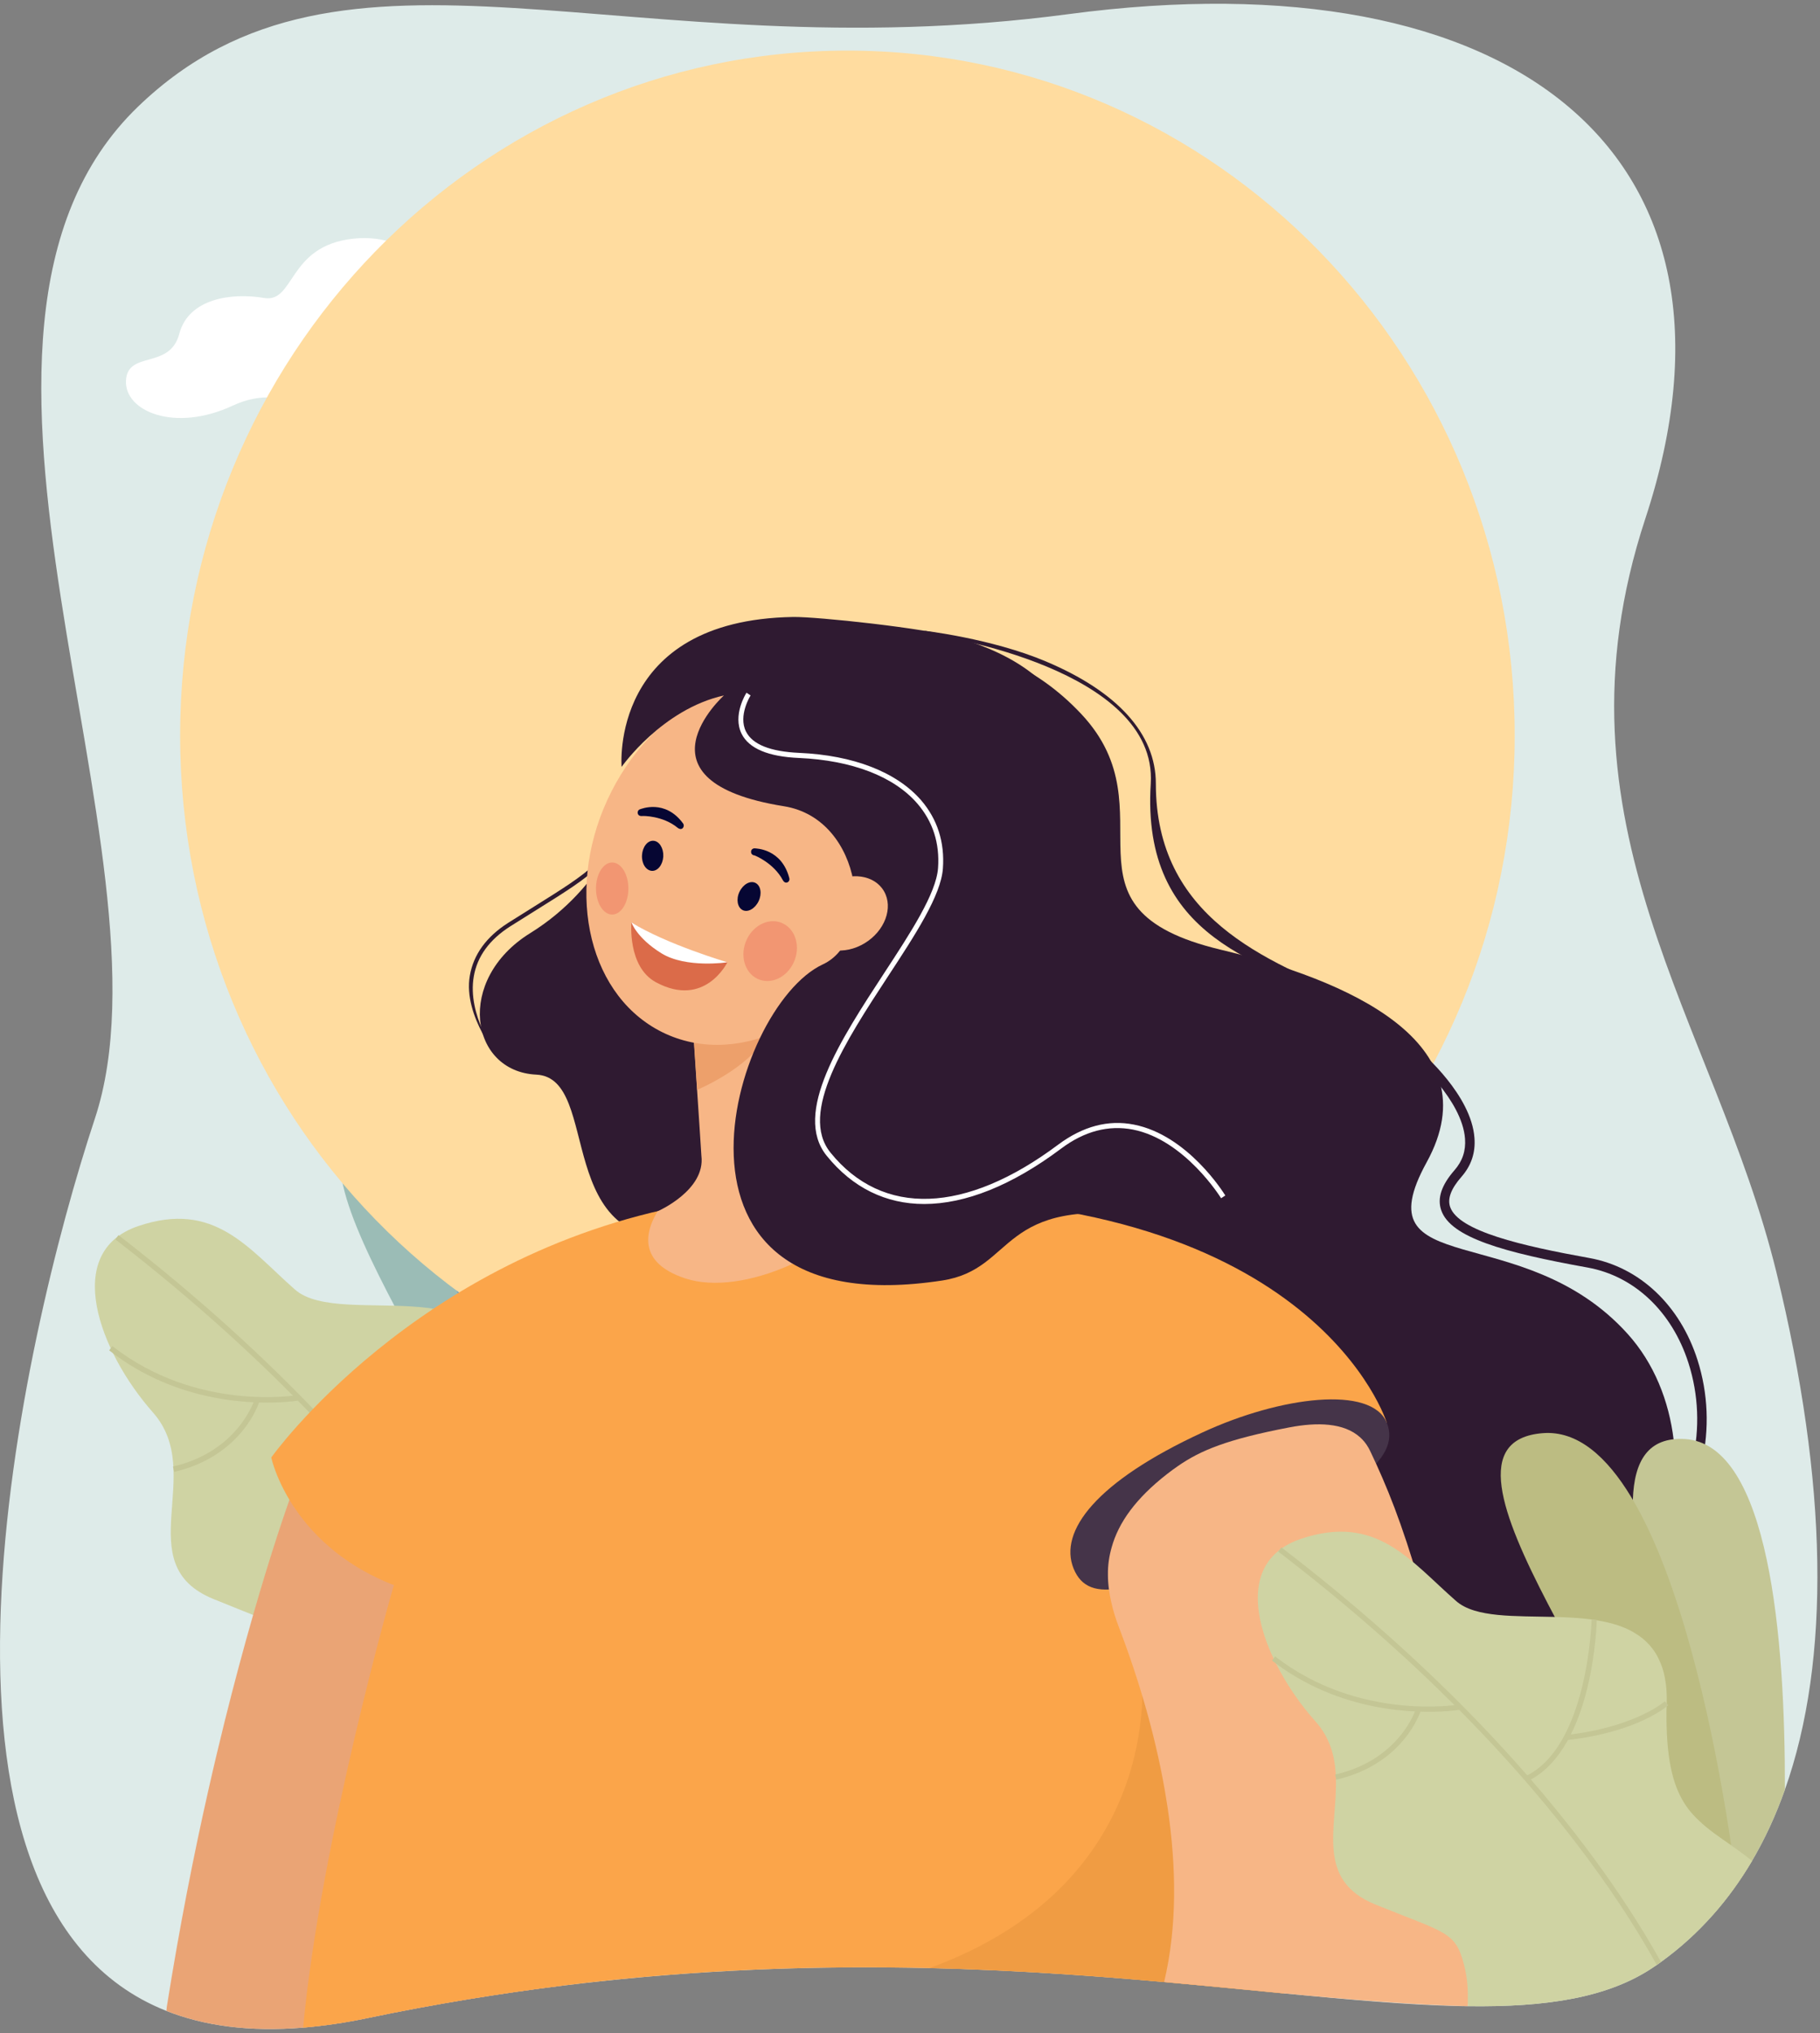
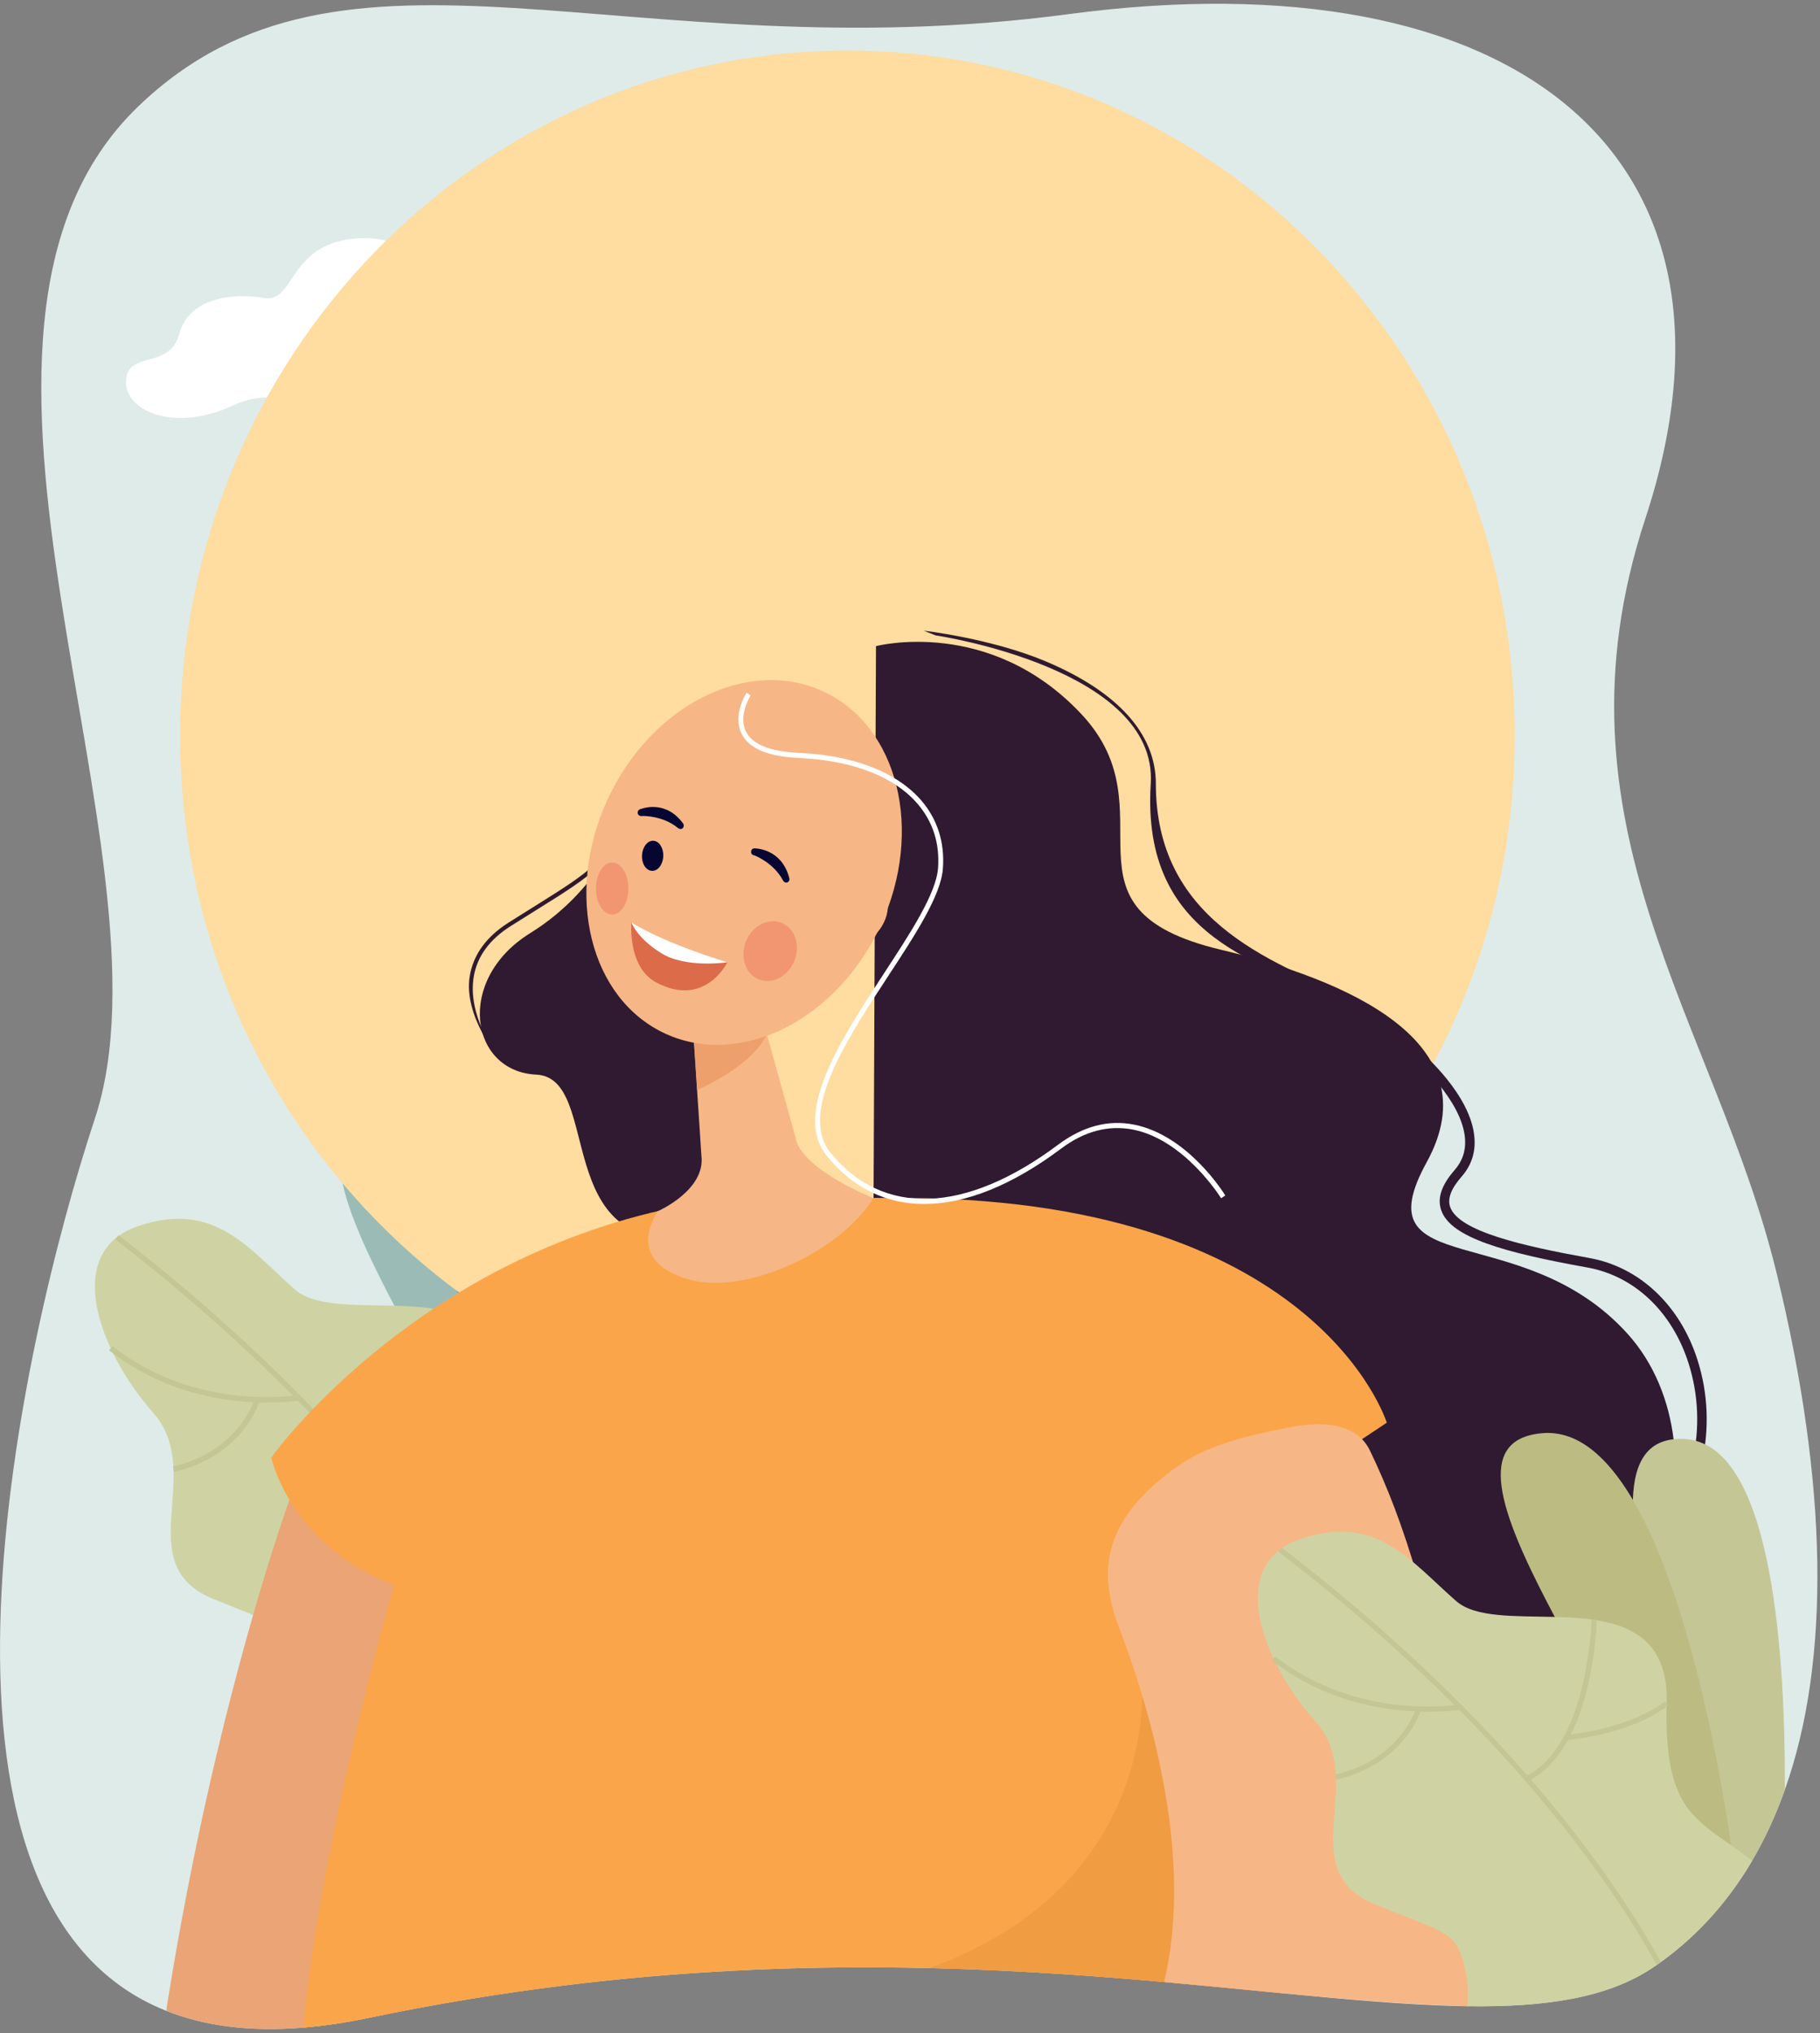
<svg xmlns="http://www.w3.org/2000/svg" width="274" height="306" viewBox="0 0 274 306" fill="none">
  <rect x="0" y="0" width="274" height="306" fill="#808080" stroke="none" />
  <path d="M25.047 302.677C30.707 304.921 37.518 305.866 45.634 305.197C48.646 304.941 51.831 304.488 55.227 303.78C65.473 301.634 75.335 300.039 84.832 298.858C120.173 294.507 150.353 296.121 175.257 298.326C181.608 298.897 187.613 299.488 193.292 300.039C203.097 300.984 211.865 301.771 219.616 301.949C220.077 301.968 220.537 301.968 220.978 301.968C232.816 302.126 242.179 300.708 249.029 296.023C249.163 295.944 249.278 295.845 249.413 295.767C249.624 295.629 249.835 295.471 250.046 295.314C252.905 293.247 255.495 290.904 257.835 288.266C260.042 285.785 262.018 283.048 263.764 280.095C265.702 276.807 267.352 273.224 268.714 269.385C275.64 249.855 275.218 223.257 267.429 191.461C258.2 153.838 232.529 124.169 247.705 78.061C265.836 22.974 227.751 -6.774 160.887 2.125C94.022 11.024 51.831 -13.861 20.788 16.044C-14.688 50.222 27.465 128.54 14.284 168.368C3.194 201.876 -15.973 286.415 25.047 302.677Z" fill="#DEEBE9" />
-   <path d="M93.197 250.485C93.197 250.485 100.219 170.553 79.152 169.254C58.066 167.955 85.944 223.966 83.181 247.158L93.197 250.485Z" fill="#B2C9C6" />
+   <path d="M93.197 250.485C93.197 250.485 100.219 170.553 79.152 169.254L93.197 250.485Z" fill="#B2C9C6" />
  <path d="M86.79 236.133C86.79 236.133 78.693 166.695 57.55 168.408C36.407 170.12 74.588 214.378 76.218 234.637L86.79 236.133Z" fill="#9BBCB6" />
  <path d="M80.861 235.345C79.978 221.348 74.356 206.523 69.809 196.561C64.878 185.752 60.082 178.172 60.043 178.113L60.504 177.818C60.542 177.897 65.358 185.496 70.308 196.344C74.874 206.346 80.515 221.249 81.417 235.326L80.861 235.345Z" fill="#74A1BD" />
  <path d="M23.031 212.606C31.108 221.741 19.328 235.424 32.087 240.661C42.889 245.111 44.251 244.796 45.575 249.875C46.016 251.608 46.208 253.379 46.169 255.171C46.131 257.317 46.496 260.802 48.952 263.361C63.879 278.993 104.995 270.232 97.013 242.866C96.438 240.898 94.845 239.106 93.003 237.255C83.007 227.195 75.87 229.912 76.369 209.791C76.868 189.67 51.465 200.341 44.404 194.1C37.344 187.879 32.298 180.653 20.805 184.551C9.293 188.45 14.953 203.471 23.031 212.606Z" fill="#CFD3A3" />
  <path d="M78.617 257.731L79.346 257.455C79.231 257.12 66.472 223.494 17.834 185.91L17.374 186.56C65.819 224.006 78.501 257.396 78.617 257.731Z" fill="#C4C695" />
  <path d="M61.329 215.461C71.996 214.221 76.428 210.283 76.62 210.126L76.102 209.515C76.064 209.555 71.632 213.473 61.252 214.674L61.329 215.461Z" fill="#C4C695" />
  <path d="M55.322 221.742C59.428 219.773 62.536 214.851 64.32 207.547C65.644 202.074 65.778 197.093 65.778 197.033L64.992 197.014C64.992 197.211 64.435 216.485 54.996 221.013L55.322 221.742Z" fill="#C4C695" />
  <path d="M43.103 211.012C44.331 210.913 45.06 210.795 45.079 210.775L44.945 209.968C44.791 209.988 29.672 212.606 16.913 202.605L16.434 203.255C26.718 211.327 38.498 211.366 43.103 211.012Z" fill="#C4C695" />
  <path d="M26.218 221.545C31.552 220.324 34.736 217.528 36.482 215.402C38.382 213.099 38.996 211.091 39.034 210.992L38.286 210.736C38.267 210.815 35.811 218.493 26.045 220.738L26.218 221.545Z" fill="#C4C695" />
  <path d="M66.969 43.489C66.969 43.489 63.055 34.846 53.155 35.929C43.255 37.012 44.425 45.674 39.725 44.847C35.005 44.04 28.405 44.847 26.985 50.262C25.565 55.676 19.195 52.703 18.965 57.29C18.735 61.897 26.275 65.126 35.005 61.07C43.734 57.014 47.975 64.22 60.235 62.921C72.495 61.621 74.011 59.987 81.263 60.794C88.516 61.602 88.343 55.912 85.043 52.112C81.743 48.372 68.389 48.726 66.969 43.489Z" fill="white" />
  <path d="M116.643 24.746C116.643 24.746 113.573 17.954 105.784 18.801C97.994 19.647 98.934 26.459 95.212 25.809C91.509 25.18 86.309 25.809 85.197 30.062C84.084 34.315 79.076 31.972 78.884 35.594C78.692 39.217 84.64 41.757 91.49 38.567C98.339 35.378 101.678 41.048 111.328 40.024C120.96 39 122.169 37.721 127.867 38.351C133.565 38.981 133.431 34.511 130.841 31.539C128.251 28.566 117.756 28.861 116.643 24.746Z" fill="white" />
  <path d="M127.578 213.787C72.096 213.787 27.118 167.635 27.118 110.703C27.118 53.771 72.096 7.618 127.578 7.618C183.061 7.618 228.038 53.771 228.038 110.703C228.038 167.635 183.061 213.787 127.578 213.787Z" fill="url(#paint0_radial_172_1482)" />
  <path d="M127.58 165.592C98.037 165.592 74.088 141.017 74.088 110.703C74.088 80.388 98.037 55.813 127.58 55.813C157.122 55.813 181.071 80.388 181.071 110.703C181.071 141.017 157.122 165.592 127.58 165.592Z" fill="#FFDC9F" />
  <path d="M25.048 302.677C30.708 304.921 37.519 305.866 45.635 305.197C48.648 304.941 51.833 304.488 55.228 303.78C65.474 301.634 75.336 300.039 84.833 298.858C82.55 279.15 80.228 258.458 78.367 241.822C78.348 241.645 78.329 241.468 78.31 241.271C76.755 227.313 75.547 216.307 75.01 211.326C74.799 209.436 74.683 208.432 74.683 208.432L71.326 209.574L46.575 218.02C46 219.221 44.944 221.879 43.563 225.777C43.007 227.372 42.393 229.163 41.74 231.171C39.457 238.2 36.675 247.65 33.836 259.049C33.049 262.239 32.243 265.585 31.456 269.07C29.192 279.032 27.005 290.136 25.106 302.106C25.106 302.303 25.067 302.48 25.048 302.677Z" fill="#EAA475" />
  <path d="M94.312 122.574C94.312 122.574 91.108 133.461 79.827 140.451C68.526 147.44 70.694 161.28 80.748 161.753C90.801 162.245 82.762 189.059 104.347 186.205C117.72 184.453 94.312 122.574 94.312 122.574Z" fill="#2F1A31" />
  <path d="M131.879 97.256C131.879 97.256 148.993 92.748 162.807 107.494C176.622 122.24 157.723 136.73 183.797 142.951C202.6 147.44 224.741 156.851 214.783 174.943C204.826 193.056 229.173 183.173 245.04 200.774C260.907 218.374 249.568 256.372 219.714 249.402C189.86 242.413 215.186 266.767 177.773 271.275C140.359 275.784 131.515 180.318 131.515 180.318L131.879 97.256Z" fill="#2F1A31" />
  <path d="M45.637 305.197C48.649 304.941 51.834 304.488 55.23 303.78C65.475 301.634 75.337 300.039 84.834 298.858C104.884 296.377 123.265 295.845 139.976 296.239C152.716 296.535 164.477 297.381 175.26 298.346C178.656 298.641 181.956 298.956 185.16 299.271C187.942 299.547 190.666 299.803 193.295 300.059C193.161 299.055 193.007 298.031 192.854 297.027C192.777 296.515 192.719 296.023 192.643 295.511C192.144 292.046 191.645 288.62 191.108 285.234C191.031 284.742 190.954 284.269 190.877 283.777C190.091 278.737 189.285 273.795 188.46 269.011C187.481 263.42 186.484 258.025 185.448 252.867C184.412 247.709 183.337 242.827 182.244 238.22C181.956 236.999 181.649 235.798 181.361 234.617C181.342 234.558 181.323 234.479 181.303 234.42C181.169 233.849 181.016 233.298 180.881 232.746C180.805 232.471 180.728 232.176 180.651 231.9C180.325 230.699 180.018 229.518 179.692 228.356C178.924 225.62 178.138 223.04 177.351 220.658C177.313 220.52 177.255 220.383 177.217 220.245C176.948 219.457 176.68 218.67 176.411 217.922C176.257 217.489 176.104 217.055 175.95 216.642C175.95 216.642 173.917 210.775 168.602 203.747C168.449 203.55 168.295 203.333 168.142 203.136C164.189 198.057 158.548 192.446 150.74 188.036C145.425 185.024 139.093 182.582 131.611 181.263C131.4 181.224 131.208 181.184 130.997 181.165C126.354 180.377 121.288 180.023 115.763 180.22H115.744C115.724 180.22 115.686 180.22 115.667 180.22C115.11 180.239 114.573 180.279 114.017 180.338C114.017 180.338 114.017 180.338 113.998 180.338C113.23 180.417 112.482 180.535 111.714 180.673C110.544 180.889 109.374 181.204 108.203 181.578C105.076 182.602 101.949 184.157 98.802 186.225C98.438 186.461 98.054 186.717 97.689 186.973C90.533 191.973 83.376 199.592 76.392 209.436C75.951 210.047 75.51 210.677 75.069 211.326C72.44 215.126 69.85 219.26 67.298 223.67C64.593 228.336 61.926 233.298 59.316 238.574C59.24 238.574 48.208 277.378 45.637 305.197Z" fill="#FBA54A" />
  <path d="M208.777 214.142L175.642 236.231C175.642 236.231 89.899 245.032 67.144 240.799C44.389 236.566 40.839 219.379 40.839 219.379C40.839 219.379 62.501 188.902 103.694 181.322C107.569 180.614 111.464 180.495 115.628 180.18C122.611 179.669 127.312 180.377 134.2 180.318C198.244 179.826 208.777 214.142 208.777 214.142Z" fill="#FBA54A" />
  <path d="M75.53 159.883L74.725 158.682C74.686 158.623 70.312 152.834 71.329 146.967C71.847 143.955 73.688 141.435 76.797 139.447C78.274 138.521 79.617 137.675 80.845 136.907C89.306 131.631 92.472 129.642 94.602 122.653L94.026 122.476C91.973 129.229 88.846 131.178 80.538 136.375C79.31 137.143 77.967 137.99 76.49 138.915C73.228 141.002 71.29 143.66 70.734 146.849C69.659 152.992 75.338 159.627 75.53 159.883Z" fill="#2F1A31" />
  <path d="M120.003 172.069L114.535 152.381L112.578 154.193L102.716 130.43L104.347 155.039L105.326 169.805L105.594 173.959C106.246 179.176 98.994 182.326 98.994 182.326C97.21 185.28 95.867 190.024 103.177 192.426C111.753 195.261 126.469 188.548 131.477 180.338C131.496 180.338 121.864 176.538 120.003 172.069Z" fill="#F7B686" />
  <path d="M114.554 154.606C114.554 154.744 115.398 155.827 115.321 155.945C112.846 160.749 104.961 164.036 104.961 164.036L104.366 155.02C106.898 154.075 110.505 153.11 112.597 154.193C113.69 154.744 114.631 152.637 114.554 154.606Z" fill="#EDA06B" />
  <path d="M99.193 155.101C88.16 149.204 84.961 133.105 92.048 119.141C99.135 105.177 113.825 98.638 124.858 104.534C135.891 110.43 139.09 126.53 132.003 140.493C124.915 154.457 110.226 160.997 99.193 155.101Z" fill="#F7B686" />
  <path d="M95.059 138.836C95.059 138.836 101.544 143.089 109.507 144.841C109.507 144.841 106.111 151.83 98.724 147.834C94.445 145.491 95.059 138.836 95.059 138.836Z" fill="#DB6B49" />
  <path d="M95.059 138.836C95.059 138.836 95.846 141.179 99.568 143.483C103.29 145.786 109.507 144.841 109.507 144.841C109.507 144.841 100.278 142.124 95.059 138.836Z" fill="white" />
  <path d="M113.229 128.599C113.114 128.5 113.057 128.323 113.076 128.166C113.095 127.87 113.345 127.674 113.632 127.693C113.805 127.713 117.681 127.733 118.832 132.182C118.909 132.458 118.755 132.753 118.486 132.832C118.218 132.91 117.988 132.733 117.853 132.477C116.491 129.918 113.671 128.756 113.536 128.737C113.402 128.737 113.306 128.678 113.229 128.599Z" fill="#060633" />
-   <path d="M114.207 135.647C113.67 136.769 112.595 137.379 111.809 136.986C111.022 136.592 110.792 135.352 111.329 134.229C111.866 133.107 112.941 132.497 113.727 132.891C114.533 133.284 114.744 134.525 114.207 135.647Z" fill="#060633" />
  <path d="M96.326 122.791C96.172 122.732 96.057 122.614 96.019 122.456C95.942 122.181 96.095 121.885 96.364 121.806C96.517 121.767 100.124 120.251 102.83 123.933C103.002 124.169 102.964 124.484 102.753 124.681C102.523 124.858 102.254 124.779 102.024 124.602C99.817 122.771 96.786 122.791 96.652 122.83C96.537 122.83 96.421 122.83 96.326 122.791Z" fill="#060633" />
  <path d="M99.858 128.914C99.781 130.174 99.014 131.139 98.131 131.079C97.248 131.02 96.577 129.977 96.654 128.717C96.73 127.457 97.498 126.492 98.38 126.551C99.263 126.61 99.915 127.673 99.858 128.914Z" fill="#060633" />
-   <path d="M108.989 104.678C108.989 104.678 94.6 117.613 118.026 121.354C130.037 123.283 131.917 141.435 123.878 145.156C110.025 151.574 95.981 199.75 141.836 192.741C153.175 191.009 150.01 179.905 173.11 183.173C185.102 184.866 154.039 173.073 152.868 157.54C151.621 141.14 180.574 106.765 144.196 95.976C139.4 94.559 122.957 92.806 119.407 92.866C91.683 93.318 93.583 115.428 93.583 115.428C93.583 115.428 99.665 106.745 108.989 104.678Z" fill="#2F1A31" />
-   <path d="M208.777 214.142C211.08 219.792 202.906 224.911 186.847 232.176C170.788 239.421 163.958 241.763 161.636 236.113C159.334 230.463 165.051 222.981 181.053 215.599C192.814 210.165 206.475 208.491 208.777 214.142Z" fill="#453449" />
  <path d="M204.231 151.141L204.519 150.413C190.225 144.585 174.012 137.99 174.012 117.948C174.012 110.466 168.276 104.107 157.416 99.54C149.281 96.114 139.151 94.933 139.074 94.933L140.858 95.641C141.184 95.681 174.319 100.662 173.245 117.967C171.787 141.218 189.707 145.235 204.231 151.141Z" fill="#2F1A31" />
  <path d="M248.955 233.888C256.265 226.033 258.798 214.85 255.555 204.691C252.927 196.462 246.844 190.713 239.285 189.355C229.116 187.524 219.561 185.319 218.314 181.657C217.892 180.417 218.449 178.92 220.041 177.109C221.499 175.436 222.152 173.486 221.979 171.281C221.518 164.844 214.189 158.563 213.882 158.288L212.98 159.41C213.057 159.469 220.137 165.572 220.559 171.4C220.693 173.211 220.175 174.766 218.967 176.144C217.01 178.389 216.357 180.357 216.971 182.149C218.372 186.283 226.449 188.528 239.036 190.792C246.058 192.072 251.718 197.427 254.193 205.144C257.282 214.772 254.864 225.403 247.919 232.864L248.955 233.888Z" fill="#2F1A31" />
  <path d="M114.002 147.311C112.054 146.35 111.346 143.711 112.421 141.419C113.496 139.126 115.946 138.046 117.895 139.008C119.843 139.969 120.551 142.608 119.476 144.901C118.401 147.194 115.95 148.273 114.002 147.311Z" fill="#F29672" />
  <path d="M92.163 137.655C90.817 137.655 89.726 135.901 89.726 133.737C89.726 131.573 90.817 129.819 92.163 129.819C93.509 129.819 94.6 131.573 94.6 133.737C94.6 135.901 93.509 137.655 92.163 137.655Z" fill="#F29672" />
  <path d="M122.081 140.812C120.655 138.33 121.963 134.827 125.003 132.988C128.042 131.149 131.662 131.67 133.089 134.152C134.515 136.634 133.207 140.137 130.167 141.976C127.128 143.815 123.508 143.294 122.081 140.812Z" fill="#F7B686" />
  <path d="M139.131 181.224C145.309 181.224 152.332 178.448 159.738 172.896C163.249 170.258 166.894 169.313 170.559 170.022C178.367 171.557 183.778 180.259 183.836 180.358L184.469 179.944C184.239 179.57 178.828 170.868 170.712 169.273C166.836 168.506 163.018 169.529 159.315 172.286C145.348 182.74 132.857 183.173 125.029 173.487C120.214 167.541 127.37 156.614 133.682 146.967C137.788 140.707 141.664 134.781 141.952 130.725C142.24 126.768 141.127 123.303 138.671 120.448C134.987 116.215 128.483 113.675 120.31 113.321C115.973 113.124 113.287 112.061 112.309 110.112C111.1 107.71 112.98 104.698 113 104.678L112.386 104.265C112.29 104.403 110.256 107.671 111.656 110.466C112.769 112.671 115.666 113.892 120.29 114.089C128.253 114.443 134.584 116.865 138.114 120.96C140.436 123.657 141.491 126.906 141.223 130.666C140.935 134.505 137.117 140.352 133.068 146.534C126.622 156.398 119.293 167.58 124.454 173.959C128.368 178.802 133.395 181.224 139.131 181.224Z" fill="white" />
  <path d="M139.976 296.22C152.716 296.515 164.477 297.361 175.26 298.326C178.656 298.621 181.956 298.936 185.16 299.251L171.806 250.505C171.787 250.485 176.603 282.812 139.976 296.22Z" fill="#F09C43" />
  <path d="M166.798 237.019V237.097C166.798 237.806 166.855 238.515 166.951 239.243C167.124 240.503 167.412 241.783 167.815 243.102C168.007 243.712 168.218 244.342 168.467 244.972C171.364 252.552 174.204 261.825 175.681 271.433C175.719 271.669 175.758 271.925 175.796 272.161C177.101 280.981 177.235 290.037 175.259 298.326C181.61 298.897 187.615 299.488 193.294 300.039C203.098 300.984 213.229 301.791 220.98 301.968C222.86 290.254 221.517 277.634 219.637 264.424C218.908 259.285 217.891 254.068 216.586 248.772C216.088 246.725 215.531 244.677 214.956 242.61C211.771 231.427 209.775 226.053 207.185 220.343C206.897 219.713 206.59 219.063 206.283 218.414C205.957 217.725 205.554 217.134 205.075 216.642C204.979 216.543 204.883 216.445 204.768 216.347C202.331 214.141 198.321 214.043 194.1 214.85C184.756 216.642 180.766 218.296 177.35 220.658C176.775 221.052 176.218 221.465 175.662 221.898C171 225.541 168.39 229.163 167.354 232.924C166.971 234.262 166.779 235.621 166.798 237.019Z" fill="#F7B686" />
  <path d="M249.989 250.328C250.238 251.312 250.488 252.316 250.756 253.301C252.56 260.27 254.498 267.476 255.879 274.15C256.416 276.729 256.877 279.249 257.222 281.631C257.548 283.974 257.779 286.199 257.836 288.266C260.043 285.785 262.019 283.049 263.765 280.095C265.703 276.808 267.353 273.224 268.715 269.385C268.772 246.548 266.355 217.371 253.673 216.603C248.147 216.268 246.017 219.871 245.825 225.758C245.614 231.979 247.571 240.838 249.989 250.328Z" fill="#C4C695" />
  <path d="M261.232 282.182C261.232 282.182 253.193 214.024 232.242 215.717C211.29 217.41 249.126 260.841 250.757 280.706L261.232 282.182Z" fill="#BCBC82" />
  <path d="M191.719 249.619C191.834 249.875 191.969 250.131 192.103 250.387C193.657 253.498 195.748 256.549 198.051 259.109C200.2 261.53 200.948 264.267 201.101 267.082C201.101 267.22 201.121 267.358 201.121 267.515C201.389 275.016 197.974 282.95 207.03 286.652C217.755 291.003 219.098 290.707 220.403 295.708C220.844 297.401 221.017 299.153 220.978 300.906C220.978 301.24 220.978 301.595 220.998 301.969C232.836 302.126 242.199 300.709 249.048 296.023C249.182 295.944 249.297 295.846 249.432 295.767C249.643 295.629 249.854 295.472 250.065 295.314C252.924 293.247 255.514 290.904 257.855 288.266C260.061 285.785 262.037 283.049 263.783 280.096C262.69 279.229 261.634 278.462 260.656 277.773C258.852 276.513 257.26 275.43 255.898 274.15C255.552 273.835 255.226 273.5 254.9 273.146C254.65 272.87 254.42 272.595 254.19 272.299C252.252 269.74 251.063 266.177 250.909 259.758C250.89 259.187 250.89 258.617 250.89 258.006C250.89 257.652 250.89 257.278 250.909 256.904C250.909 256.727 250.909 256.549 250.928 256.372C250.948 255.25 250.909 254.246 250.775 253.321C250.621 252.198 250.372 251.214 250.007 250.348C249.163 248.261 247.82 246.804 246.113 245.8C245.863 245.642 245.614 245.505 245.345 245.367C243.887 244.638 242.218 244.185 240.433 243.89C240.337 243.87 240.222 243.851 240.107 243.831H240.088C238.169 243.536 236.116 243.437 234.083 243.378C228.097 243.221 222.11 243.516 219.232 240.996C212.229 234.873 207.241 227.805 195.844 231.625C194.751 231.999 193.811 232.452 193.024 233.023C192.909 233.101 192.794 233.18 192.679 233.278C188.093 236.724 188.745 243.26 191.719 249.619Z" fill="#CFD3A3" />
  <path d="M192.429 233.535C202.867 241.528 211.635 249.324 218.964 256.648C219.194 256.884 219.444 257.12 219.674 257.357C235.925 273.737 244.942 287.636 249.413 295.748C249.624 295.61 249.835 295.452 250.046 295.295C246.573 289.034 240.453 279.387 230.476 267.85C230.303 267.653 230.13 267.437 229.939 267.24C220.959 256.943 208.91 245.17 193.005 232.983C192.966 232.964 192.928 232.924 192.909 232.905L192.679 233.239L192.429 233.535Z" fill="#C4C695" />
  <path d="M236.002 261.905C246.574 260.704 250.967 256.825 251.159 256.668L250.641 256.077C250.603 256.116 246.209 259.956 235.906 261.137L236.002 261.905Z" fill="#C4C695" />
  <path d="M230.037 268.067C234.104 266.137 237.193 261.314 238.958 254.128C240.282 248.753 240.397 243.871 240.397 243.812L239.611 243.792C239.611 243.989 239.074 262.889 229.691 267.338L230.037 268.067Z" fill="#C4C695" />
  <path d="M217.929 257.554C219.157 257.455 219.867 257.337 219.905 257.337L219.771 256.55C219.617 256.569 204.633 259.148 191.97 249.324L191.509 249.954C201.697 257.849 213.363 257.888 217.929 257.554Z" fill="#C4C695" />
  <path d="M201.179 267.87C206.455 266.669 209.621 263.932 211.347 261.845C213.228 259.581 213.842 257.613 213.88 257.534L213.132 257.298C213.112 257.376 210.676 264.917 201.006 267.102L201.179 267.87Z" fill="#C4C695" />
  <defs>
    <radialGradient id="paint0_radial_172_1482" cx="0" cy="0" r="1" gradientUnits="userSpaceOnUse" gradientTransform="translate(127.574 110.704) rotate(180) scale(100.451 103.076)">
      <stop offset="0.386" stop-color="#FFDC9F" />
      <stop offset="0.982" stop-color="#FFDC9F" />
    </radialGradient>
  </defs>
</svg>